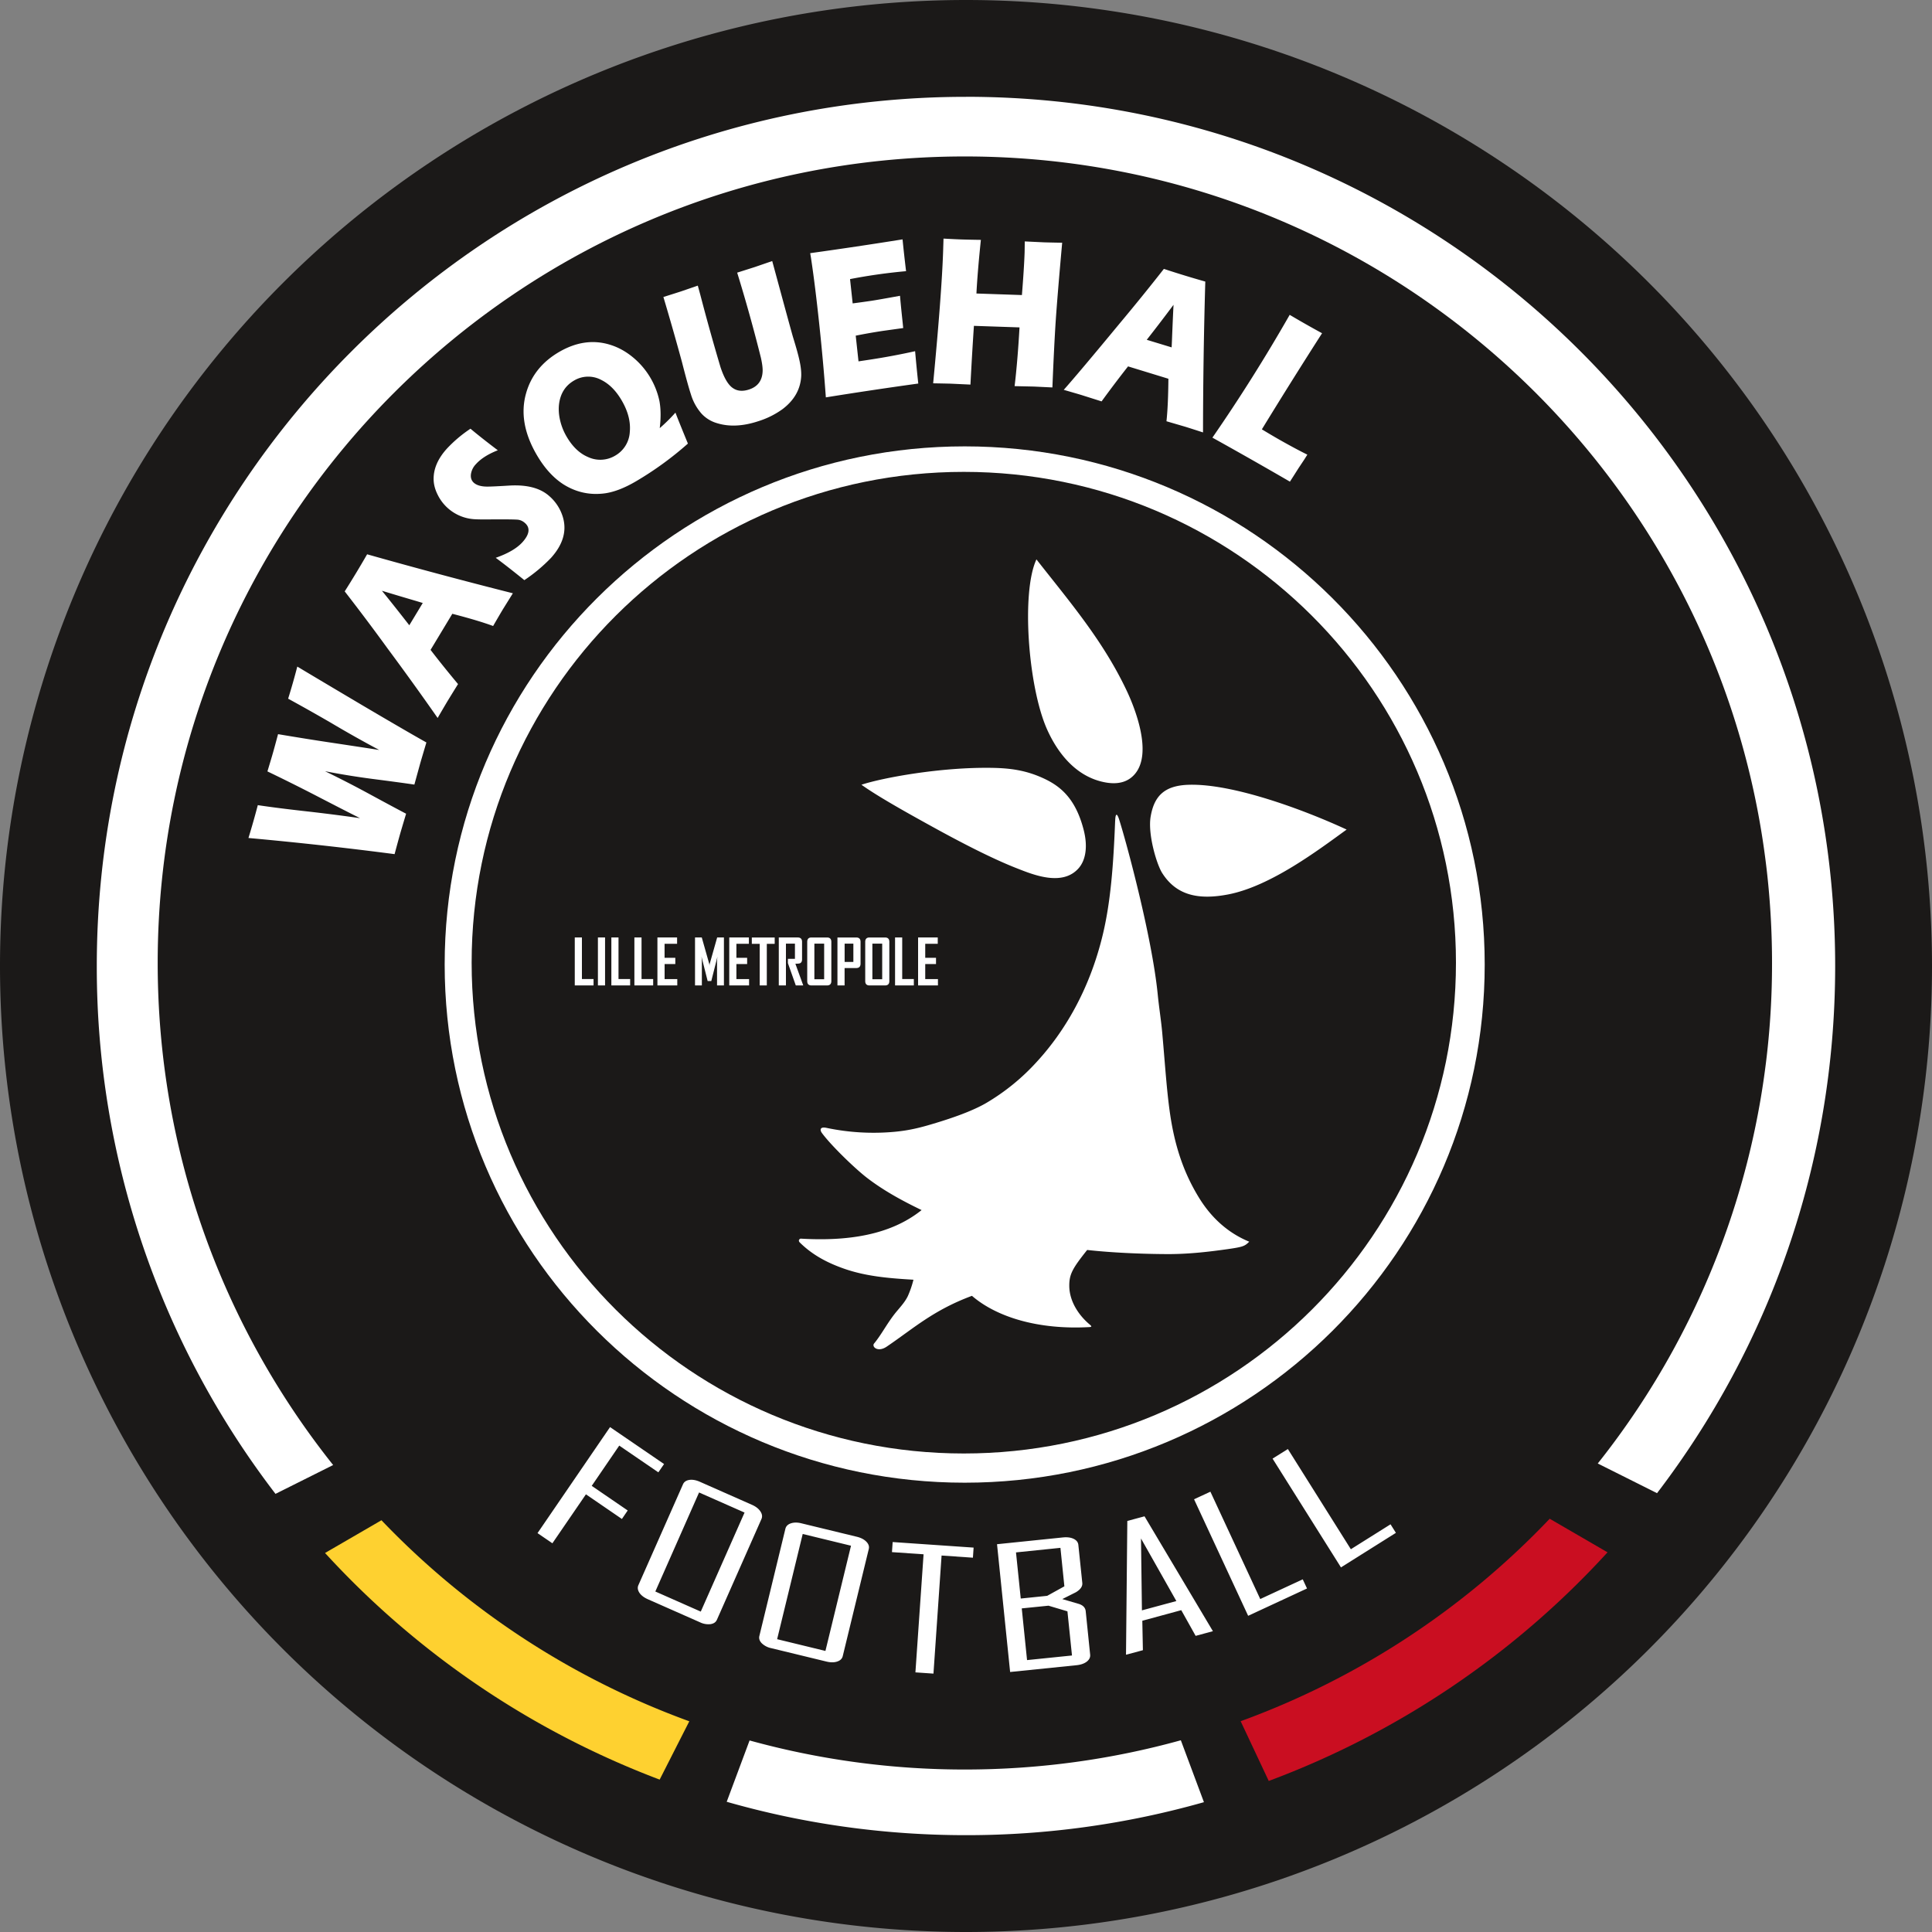
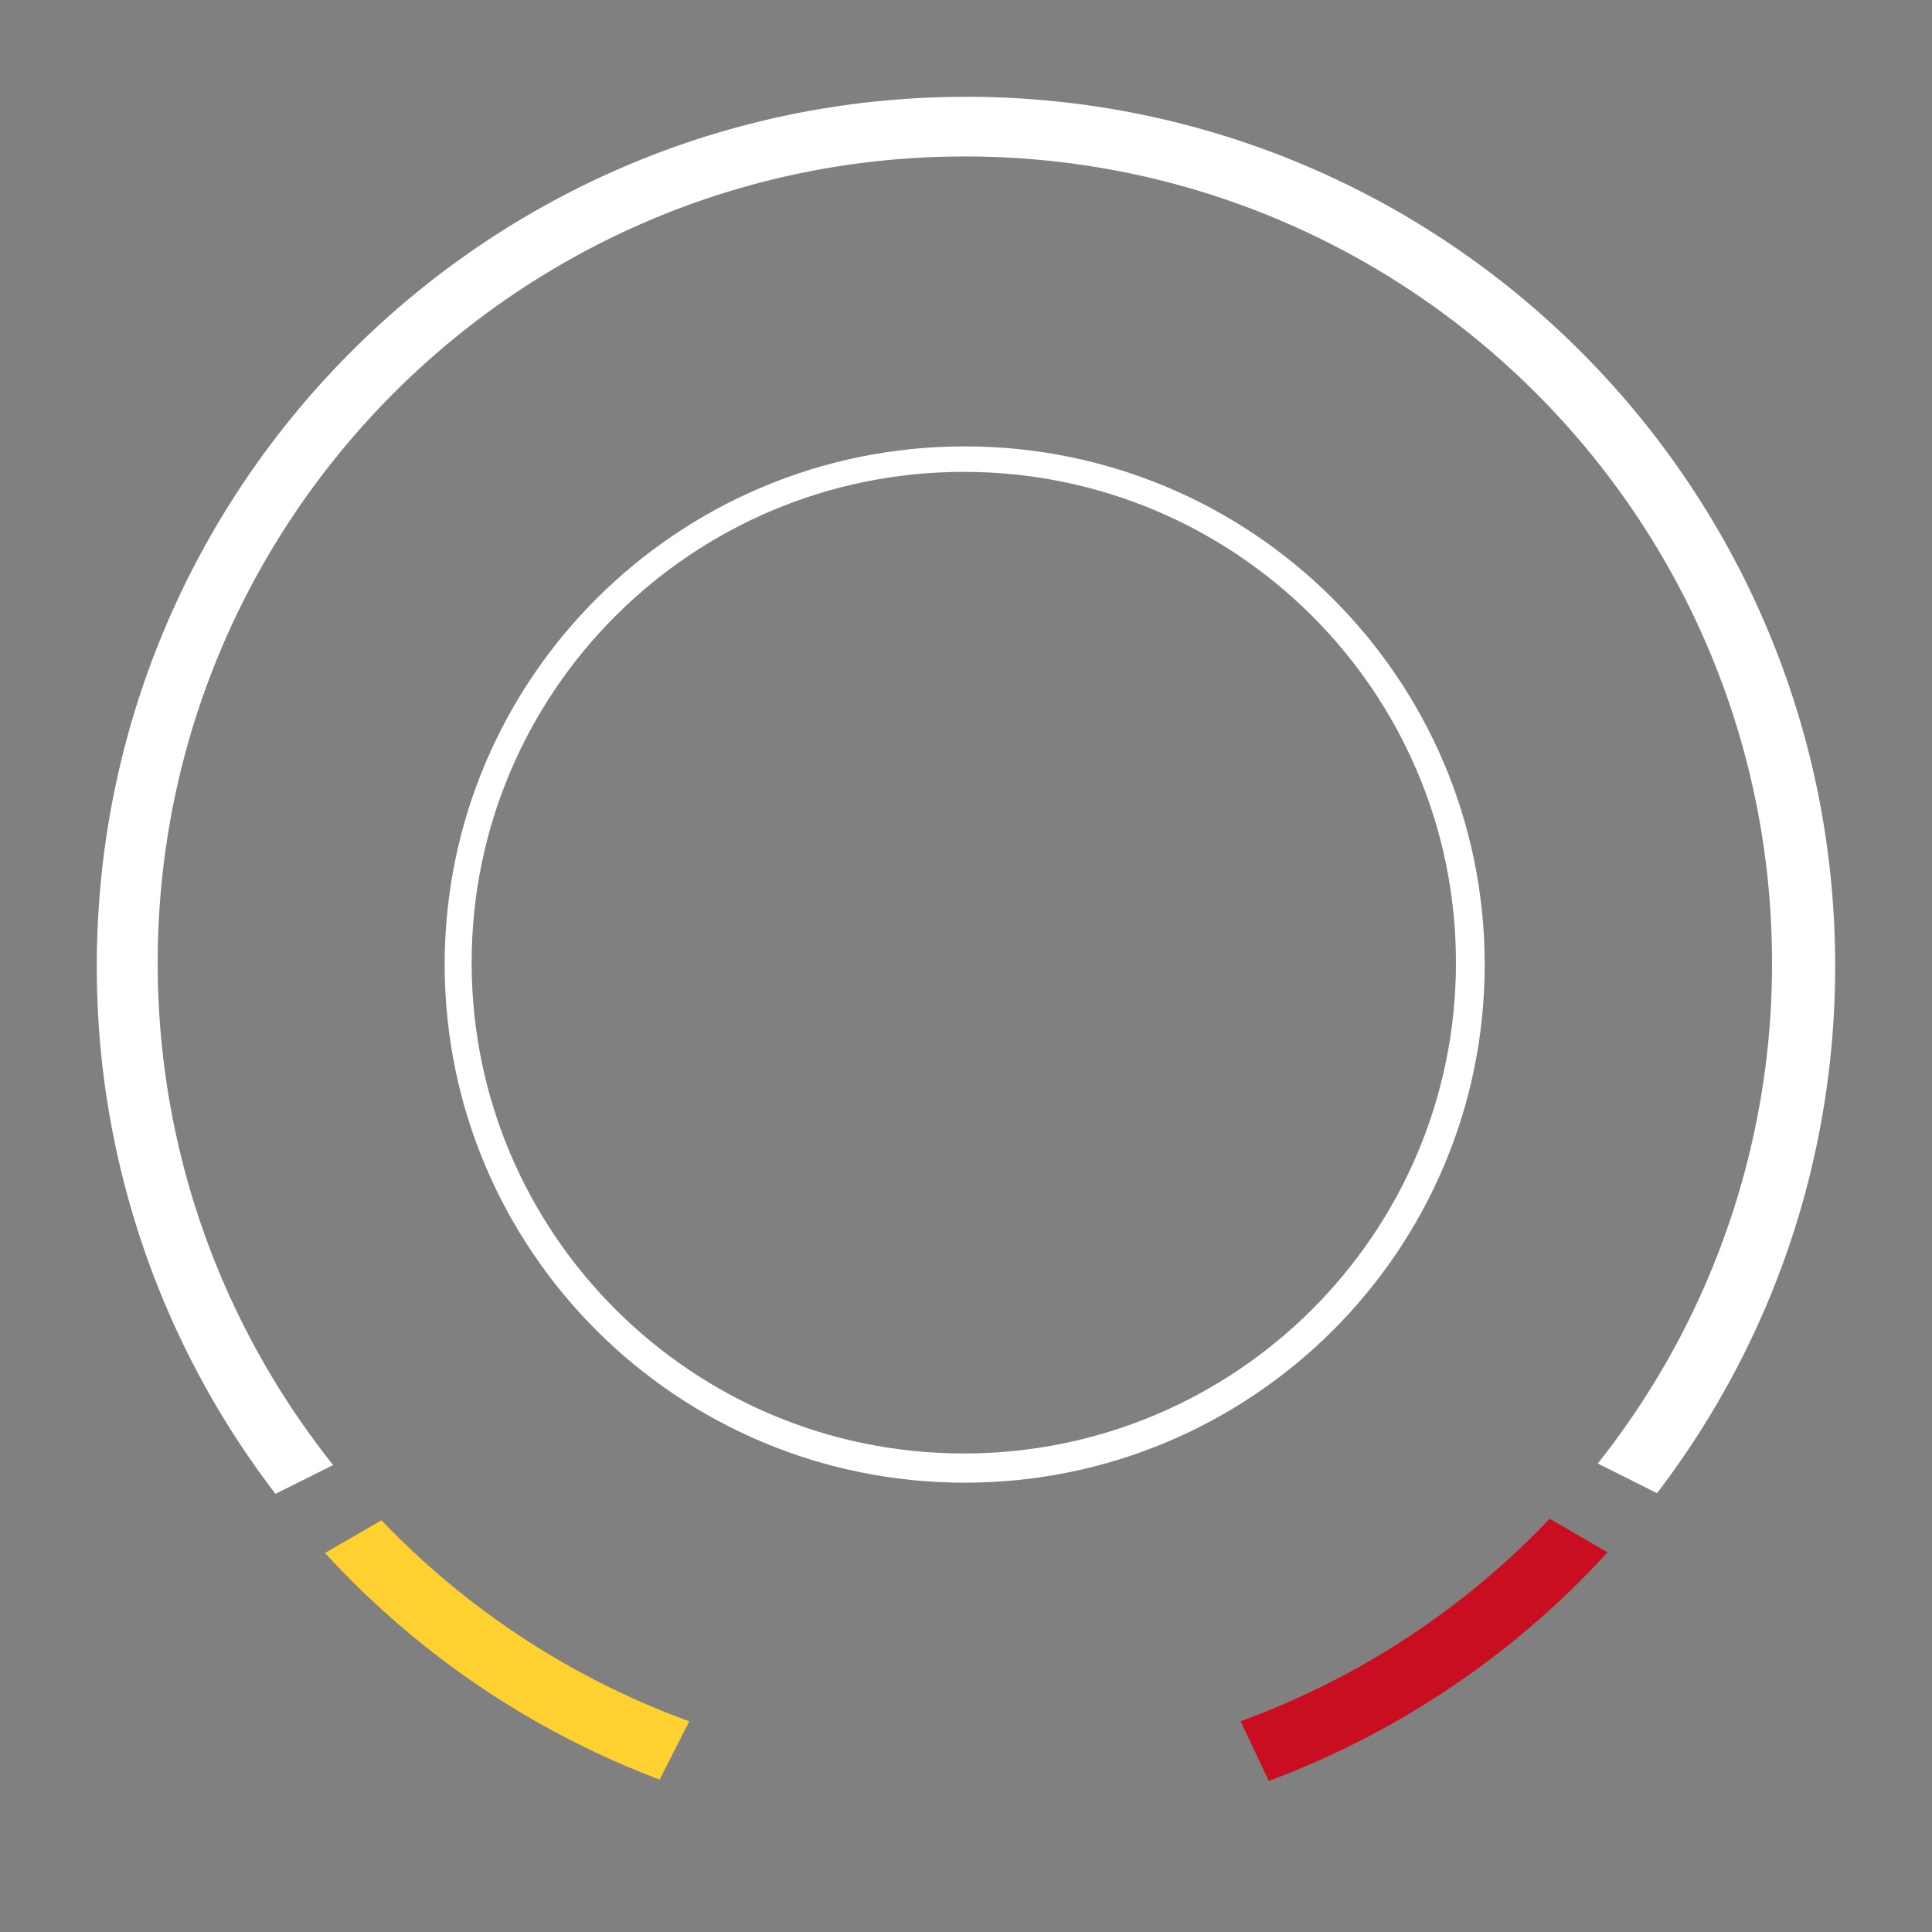
<svg xmlns="http://www.w3.org/2000/svg" width="500" height="500" fill="none">
  <rect width="100%" height="100%" fill="#808080" stroke="none" />
-   <path fill="#1B1918" fill-rule="evenodd" d="M250 0a250 250 0 1 1 0 500 250 250 0 0 1 0-500Z" clip-rule="evenodd" />
-   <path fill="#fff" fill-rule="evenodd" d="M311.58 466.4a224.96 224.96 0 0 1-61.58 8.54c-21.48 0-42.26-3.01-61.93-8.64l5.92-15.87a209.07 209.07 0 0 0 55.72 7.52c19.36 0 38.1-2.64 55.89-7.57l5.98 16.03Z" clip-rule="evenodd" />
  <path fill="#CA0E21" fill-rule="evenodd" d="M416.03 401.74a225.34 225.34 0 0 1-87.68 59.17l-7.27-15.46a209.15 209.15 0 0 0 79.98-52.4l14.97 8.69Z" clip-rule="evenodd" />
  <path fill="#FED130" fill-rule="evenodd" d="M98.72 393.44a209.13 209.13 0 0 0 79.67 52.03l-7.67 15.09a225.37 225.37 0 0 1-86.6-58.65l14.6-8.47Z" clip-rule="evenodd" />
  <path fill="#fff" fill-rule="evenodd" d="M250 25.05c124.21 0 224.94 100.73 224.94 224.95 0 51.3-17.18 98.58-46.1 136.43l-15.34-7.68a207.71 207.71 0 0 0 45.1-129.53c0-115.26-93.55-208.73-208.9-208.73-115.35 0-208.89 93.47-208.89 208.73 0 49.12 17 94.28 45.41 129.93l-14.92 7.46A223.9 223.9 0 0 1 25.05 250C25.05 125.8 125.78 25.06 250 25.06Z" clip-rule="evenodd" />
  <path fill="#fff" fill-rule="evenodd" d="M249.66 115.52c74.31 0 134.58 60.06 134.58 134.1 0 74.06-60.27 134.1-134.58 134.1-74.32 0-134.58-60.04-134.58-134.1 0-74.04 60.26-134.1 134.58-134.1Zm-.23 6.6c70.33 0 127.37 56.88 127.37 127.02 0 70.14-57.04 127.02-127.37 127.02-70.33 0-127.37-56.88-127.37-127.02 0-70.14 57.04-127.02 127.37-127.02Z" clip-rule="evenodd" />
-   <path fill="#fff" fill-rule="evenodd" d="M288.6 212.4c-.44 11.29-1.14 21.09-3.29 29.86-3.37 13.79-9.71 24.63-17.03 32.58a56.02 56.02 0 0 1-13.26 10.74c-3.67 2.08-8.65 3.77-12.75 5.02-3.84 1.17-6.8 1.95-10.88 2.32a59.2 59.2 0 0 1-17.55-1.04c-1.45-.3-1.83.38-1.1 1.38 2.39 3.23 8.4 9.04 11.52 11.47 4.77 3.7 10.16 6.46 14.25 8.44-6.23 4.97-15.57 8.32-31.25 7.39-.28-.02-.83.45-.26 1.01 3.3 3.26 7.17 5.26 11.4 6.75 5.65 1.98 11.48 2.49 18 2.87a25.31 25.31 0 0 1-1.44 4.21c-.85 1.8-2.43 3.34-3.53 4.77-1.97 2.55-3.46 5.43-5.22 7.53-.68.82.94 2.39 3.28.8 6.94-4.7 12-9.4 22.05-13.14 6.38 5.51 17.19 8.83 30.38 8.09.82-.05.52-.3-.03-.77-2.81-2.4-5.13-5.97-5.16-9.87-.02-3.04.83-4.55 4.63-9.32 5.96.67 13.85 1.05 20.82 1.07 5.78.02 11.37-.7 15.29-1.25 4.25-.6 4.67-.8 5.83-1.96-5.36-2.2-9.8-6.08-13.14-11.61-3.4-5.6-5.58-11.55-6.89-18.68-1.22-6.7-1.64-14.45-2.5-23.94-.27-3-.82-6.42-1.15-9.76-1.48-14.9-8.1-39.37-10-45.31-.38-1.2-.92-2.07-1.01.35Z" clip-rule="evenodd" />
-   <path fill="#fff" fill-rule="evenodd" d="M222.94 203.09c4.1 2.92 10.89 6.76 18.69 11.05 6.83 3.76 15 8.02 21.52 10.57 4.13 1.62 11.8 4.82 16.03-.05 1.68-1.94 2.45-5.32 1.27-9.9-2.14-8.32-6.2-11.46-10.73-13.48-4.34-1.94-8.28-2.48-12.96-2.56-13.42-.23-28.58 2.62-33.82 4.37ZM268.23 144.77c8.6 10.98 17.35 21.13 23.5 34.28 1.93 4.14 6.59 15.72 2.03 21.2-1.56 1.89-4.22 3.19-8.9 1.97-6.7-1.74-11.2-7.43-13.9-13.5-4.88-10.99-6.7-35.46-2.73-43.95ZM348.51 214.69c-7.23 5.23-19.66 14.67-30.67 16.79-7.61 1.46-13.36.3-17.06-5.53-1.47-2.32-3.75-10.08-3-14.57.9-5.4 3.6-8.1 9.89-8.28 11.42-.34 29.76 6.46 40.84 11.59ZM102.12 221.05a956.9 956.9 0 0 0-37.82-4.18 212.92 212.92 0 0 0 2.42-8.5c3.64.55 8.22 1.12 13.74 1.73 4.3.5 8.53 1.04 12.71 1.64-2.18-1.09-6.04-3.06-11.57-5.93a490.09 490.09 0 0 0-12.39-6.17c.63-2.08 1.11-3.68 1.43-4.8.32-1.13.76-2.74 1.32-4.84 5.23.88 9.62 1.58 13.17 2.11 6.25.94 10.58 1.6 13.01 1.98a298.46 298.46 0 0 1-12.44-7 497.21 497.21 0 0 0-11.13-6.27 178.54 178.54 0 0 0 2.37-8.31c2.65 1.59 8.2 4.9 16.64 9.9 7.58 4.47 13.17 7.72 16.77 9.74-.7 2.35-1.24 4.16-1.61 5.45l-1.5 5.45c-2.3-.34-5.9-.83-10.8-1.46a202.8 202.8 0 0 1-12.33-2 278.4 278.4 0 0 1 11.15 5.72c4.95 2.69 8.23 4.44 9.84 5.28-.7 2.33-1.22 4.07-1.55 5.22-.32 1.13-.8 2.88-1.43 5.24ZM113.26 185.81a768.44 768.44 0 0 0-12.98-18.02 566.4 566.4 0 0 0-11.07-14.74 254.28 254.28 0 0 0 5.8-9.6 1404.87 1404.87 0 0 0 37.72 10.09l-2.57 4.13c-.35.58-1.2 2.02-2.54 4.34-2.6-.96-6.11-2.01-10.56-3.16l-5.63 9.34c2.11 2.75 4.48 5.7 7.11 8.85a642.63 642.63 0 0 0-2.7 4.37c-.33.55-1.2 2.02-2.58 4.4Zm-7.33-24 3.48-5.76-1.66-.5a909.34 909.34 0 0 1-8.91-2.66c1.98 2.42 4.34 5.4 7.09 8.93ZM135.7 150.14c-3-2.43-5.46-4.35-7.41-5.78 3.2-1.12 5.5-2.47 6.93-4.05 1.83-2.04 2.05-3.7.66-4.94-.56-.5-1.17-.79-1.84-.87-.67-.07-2.73-.1-6.2-.09-2.39.04-4.01.02-4.87-.03a11.34 11.34 0 0 1-9.75-6.44c-.67-1.36-1-2.7-1-4-.01-2.66 1.12-5.25 3.37-7.76a34.06 34.06 0 0 1 6.17-5.23c1.88 1.58 4.24 3.44 7.07 5.58-2.5.98-4.4 2.18-5.68 3.61a4.69 4.69 0 0 0-1.28 2.63c-.1.9.16 1.62.75 2.16.72.64 1.86.99 3.4 1 .87.01 2.82-.08 5.88-.27 4.53-.25 7.95.66 10.27 2.74a11.58 11.58 0 0 1 3.56 5.63c.96 3.5-.07 6.95-3.11 10.33a41.08 41.08 0 0 1-6.92 5.78ZM174.8 106.78c.56 1.48 1.64 4.15 3.23 8.02a85.9 85.9 0 0 1-13.4 9.74c-3.2 1.88-6.07 2.95-8.63 3.2-3.67.38-7.07-.43-10.2-2.4-2.59-1.67-4.86-4.17-6.81-7.48-3.33-5.65-4.28-11.01-2.84-16.08 1.27-4.52 4.1-8.06 8.44-10.63 4.49-2.64 8.9-3.28 13.26-1.94 2.1.64 4.09 1.72 5.95 3.26a20.04 20.04 0 0 1 6.86 11.32c.37 2 .4 4.33.08 7.01 1.45-1.26 2.81-2.6 4.07-4.02Zm-26.26-8.28c-2.34 1.37-3.63 3.53-3.9 6.47-.1 1.25.01 2.6.37 4.04a15.1 15.1 0 0 0 1.66 4.04c1.51 2.57 3.35 4.32 5.51 5.23a7.5 7.5 0 0 0 7.06-.38 7.51 7.51 0 0 0 3.75-6.1c.25-2.64-.46-5.39-2.14-8.24-1.46-2.48-3.21-4.23-5.25-5.24a7.15 7.15 0 0 0-7.06.18ZM171.69 76.86c2.4-.75 3.92-1.24 4.6-1.46l4.3-1.48.63 2.3A564.85 564.85 0 0 0 186.46 95c.94 2.85 2.03 4.67 3.25 5.46 1.13.77 2.53.88 4.18.33 2.23-.74 3.39-2.32 3.48-4.74.03-.84-.12-1.98-.44-3.43a420.89 420.89 0 0 0-6.15-22.06l4.5-1.43 4.57-1.57.59 2.17c2.62 9.66 4.21 15.5 4.8 17.55.82 2.65 1.4 4.72 1.71 6.22.32 1.5.45 2.8.4 3.88-.19 3.36-1.79 6.19-4.8 8.48a21.69 21.69 0 0 1-6.28 3.14c-3.98 1.32-7.54 1.49-10.69.52a8.76 8.76 0 0 1-3.96-2.4 13.33 13.33 0 0 1-2.8-5.02c-.57-1.73-1.34-4.53-2.33-8.41a728.23 728.23 0 0 0-4.8-16.82ZM213.73 102.84c-.44-6.08-1.01-12.4-1.71-18.97-.7-6.56-1.38-12.07-2.05-16.54-.04-.32-.14-.92-.29-1.81a1183.65 1183.65 0 0 0 23.9-3.57c.07.7.2 2.04.42 4 .23 2.08.4 3.5.49 4.23a143.32 143.32 0 0 0-14.5 2.05l.68 6.29c2.06-.27 3.62-.49 4.7-.65 1.28-.19 3.8-.63 7.55-1.32.21 2.41.45 4.73.69 6.95l.14 1.4-5.38.75a147 147 0 0 0-6.91 1.22l.72 6.65 2.32-.35c4.24-.63 8.35-1.4 12.33-2.28.23 2.63.5 5.43.82 8.37a1091.07 1091.07 0 0 0-23.92 3.58ZM241.5 99.2c1.47-15.43 2.33-26.82 2.58-34.18l.1-3.27c2.22.12 3.86.2 4.9.23 1.03.03 2.62.07 4.77.1-.59 5.68-.97 10.3-1.15 13.88l11.77.4c.36-4.48.6-8.2.7-11.1l.04-2.78 5.06.24c.73.02 2.27.06 4.62.1-.83 9.19-1.38 15.93-1.67 20.2-.28 4.29-.57 10.03-.86 17.25l-4.82-.23-4.96-.11c.52-4.33.94-9.4 1.27-15.2l-11.8-.4c-.27 3.98-.58 9.05-.9 15.2l-4.96-.23c-.45-.02-2.01-.05-4.68-.1ZM275.3 100.89c2.62-2.96 7.39-8.61 14.3-16.98a568.87 568.87 0 0 0 11.61-14.32 261.15 261.15 0 0 0 10.72 3.28 1403.72 1403.72 0 0 0-.59 39.04c-2.56-.83-4.11-1.32-4.63-1.48l-4.83-1.41c.3-2.75.46-6.42.5-11l-10.44-3.2a302.92 302.92 0 0 0-6.85 9.06l-4.9-1.55c-.61-.2-2.25-.67-4.9-1.44Zm21.48-12.95 6.44 1.96.08-1.73c.16-4.1.3-7.2.41-9.29a475.32 475.32 0 0 1-6.93 9.06ZM313.77 113.26a436.43 436.43 0 0 0 20-31.78 260.34 260.34 0 0 0 8.38 4.76 1381.24 1381.24 0 0 0-15.58 24.87 196.9 196.9 0 0 0 4.31 2.55c2.98 1.69 5.46 3.02 7.46 4l-.75 1.2-1.55 2.33c-1.1 1.74-1.84 2.9-2.21 3.46a1217.1 1217.1 0 0 0-20.06-11.39ZM153.61 255.03h-4.86v-12.41h1.85v10.75h3.01v1.66ZM156.6 255.03h-1.86v-12.41h1.85v12.4ZM163.08 255.03h-4.86v-12.41h1.85v10.75h3.01v1.66ZM169.04 255.03h-4.86v-12.41h1.85v10.75h3.01v1.66ZM175.27 255.03h-5.13v-12.41h5.09v1.64h-3.24v3.62h2.78v1.61H172v3.9h3.28v1.64ZM187.35 255.03h-1.78v-6.12c0-.33.03-.78.11-1.35l-1.6 6.34h-.94l-1.6-6.34c.07.59.1 1.03.1 1.35v6.12h-1.77v-12.41h1.75l1.94 6.86c.02.07.04.26.05.56 0-.13.01-.32.05-.56l1.94-6.86h1.75v12.4ZM193.86 255.03h-5.13v-12.41h5.08v1.64h-3.23v3.62h2.78v1.61h-2.78v3.9h3.28v1.64ZM200.5 244.26h-2.05v10.77h-1.84v-10.77h-2.04v-1.64h5.92v1.64ZM207.88 255.03h-1.93l-2.04-5.77v-1.11h1.82v-3.94h-2.33v10.82h-1.85v-12.41h4.9c.75 0 1.12.38 1.12 1.14v4.51c0 .52-.17.86-.53 1.02-.19.08-.59.12-1.2.12l2.04 5.62ZM215.15 253.9c0 .75-.38 1.13-1.13 1.13h-4.01c-.74 0-1.1-.38-1.1-1.13v-10.14c0-.76.36-1.14 1.1-1.14h4.01c.75 0 1.13.38 1.13 1.14v10.14Zm-1.86-.47v-9.22h-2.53v9.22h2.53ZM222.71 249.37c0 .78-.37 1.16-1.13 1.16h-3v4.5h-1.85v-12.41h4.85c.76 0 1.13.38 1.13 1.14v5.61Zm-1.86-.43v-4.73h-2.26v4.73h2.26ZM230.16 253.9c0 .75-.37 1.13-1.12 1.13h-4.02c-.73 0-1.1-.38-1.1-1.13v-10.14c0-.76.37-1.14 1.1-1.14h4.02c.75 0 1.12.38 1.12 1.14v10.14Zm-1.85-.47v-9.22h-2.54v9.22h2.54ZM236.5 255.03h-4.86v-12.41h1.85v10.75h3.01v1.66ZM242.74 255.03h-5.14v-12.41h5.09v1.64h-3.24v3.62h2.79v1.61h-2.79v3.9h3.29v1.64Z" clip-rule="evenodd" />
-   <path fill="#fff" d="m170.38 381.04-10.12-6.92-7.12 10.42 9.31 6.37-1.5 2.2-9.31-6.38-8.68 12.67-3.85-2.63 18.77-27.44 13.98 9.56-1.48 2.15ZM185.53 419.2c-.28.64-.84 1.01-1.67 1.13a4.96 4.96 0 0 1-2.72-.49l-13.46-5.95c-1-.44-1.74-1-2.2-1.68-.45-.69-.54-1.34-.26-1.98l11.54-26.1c.28-.63.82-1 1.64-1.13.8-.12 1.72.04 2.72.48l13.46 5.95c1 .44 1.73 1 2.19 1.69.48.7.57 1.35.3 1.99l-11.54 26.1Zm-4.17-2.12 11.33-25.63-11.77-5.2-11.32 25.63 11.76 5.2ZM218.1 428.61c-.17.68-.65 1.14-1.45 1.4-.78.26-1.7.26-2.77 0l-14.3-3.47a4.96 4.96 0 0 1-2.45-1.28c-.57-.59-.77-1.22-.6-1.9l6.73-27.72c.17-.67.64-1.14 1.42-1.4.78-.26 1.7-.27 2.76 0l14.3 3.47c1.07.26 1.88.68 2.46 1.27.59.6.8 1.23.64 1.9l-6.74 27.73Zm-4.48-1.35 6.62-27.23-12.5-3.04-6.62 27.23 12.5 3.04ZM251.79 403.13l-8.11-.56-2.1 30.56-4.67-.32 2.11-30.56-8.18-.56.18-2.61 20.95 1.44-.18 2.6ZM282.13 428.22c.07.69-.22 1.29-.86 1.8-.65.5-1.52.81-2.61.93l-17.24 1.76-3.39-33.07 17.11-1.76c1.1-.1 2 .02 2.74.38.74.37 1.14.9 1.2 1.59l1.02 9.83c.08.87-.46 1.67-1.65 2.39l-3.53 1.77 4.1 1.2c1.2.33 1.86.98 1.96 1.94l1.15 11.24Zm-6.67-17.68-1.02-9.96-11.5 1.18 1.23 11.94 6.84-.7 4.45-2.46Zm1.97 17.9-1.18-11.43-4.9-1.46-6.92.7 1.37 13.38 11.63-1.19ZM313.9 422.15l-4.47 1.21-3.72-6.65-10.08 2.74.15 7.62-4.34 1.17-.03-.08.34-34.54 4.45-1.2 17.7 29.73Zm-9.46-7.8-9.15-16.19.24 18.6 8.91-2.41ZM338.25 411.1l-15.23 7.07-14-30.16 4.23-1.96 12.9 27.78 11-5.1 1.1 2.36ZM361.26 396.7l-14.22 8.94-17.7-28.15 3.96-2.48 16.3 25.93 10.27-6.45 1.39 2.21Z" />
</svg>